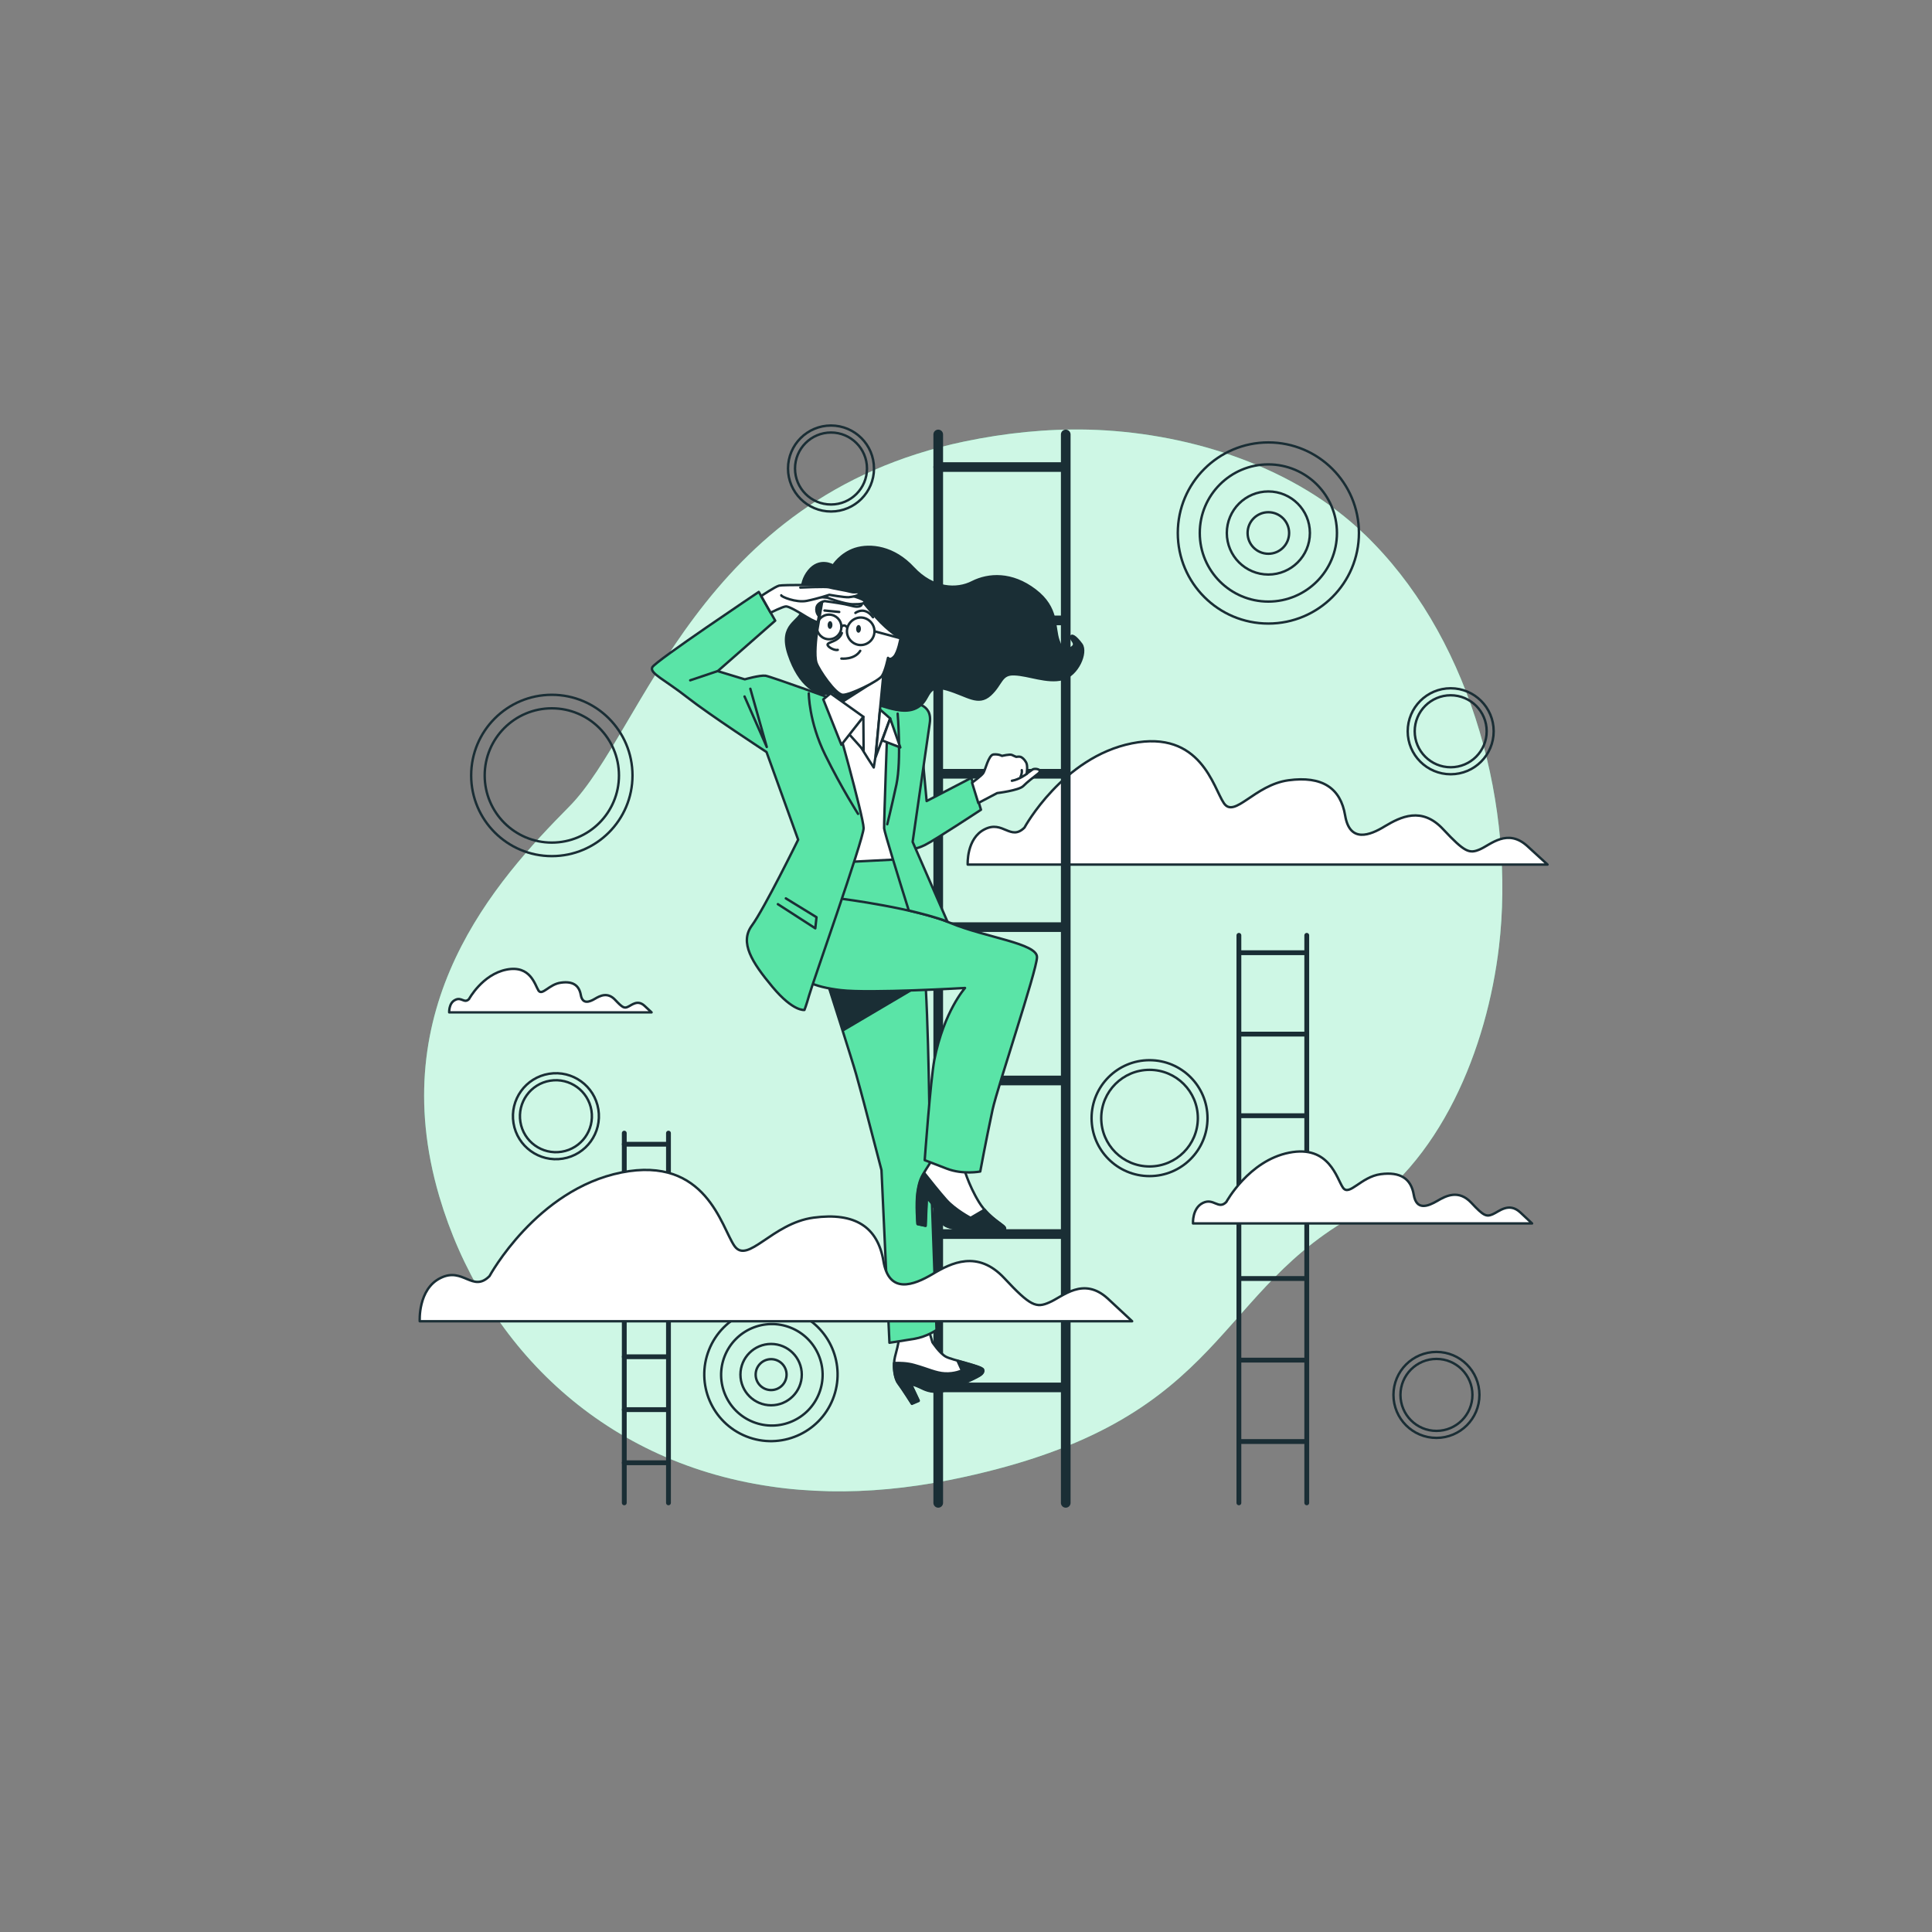
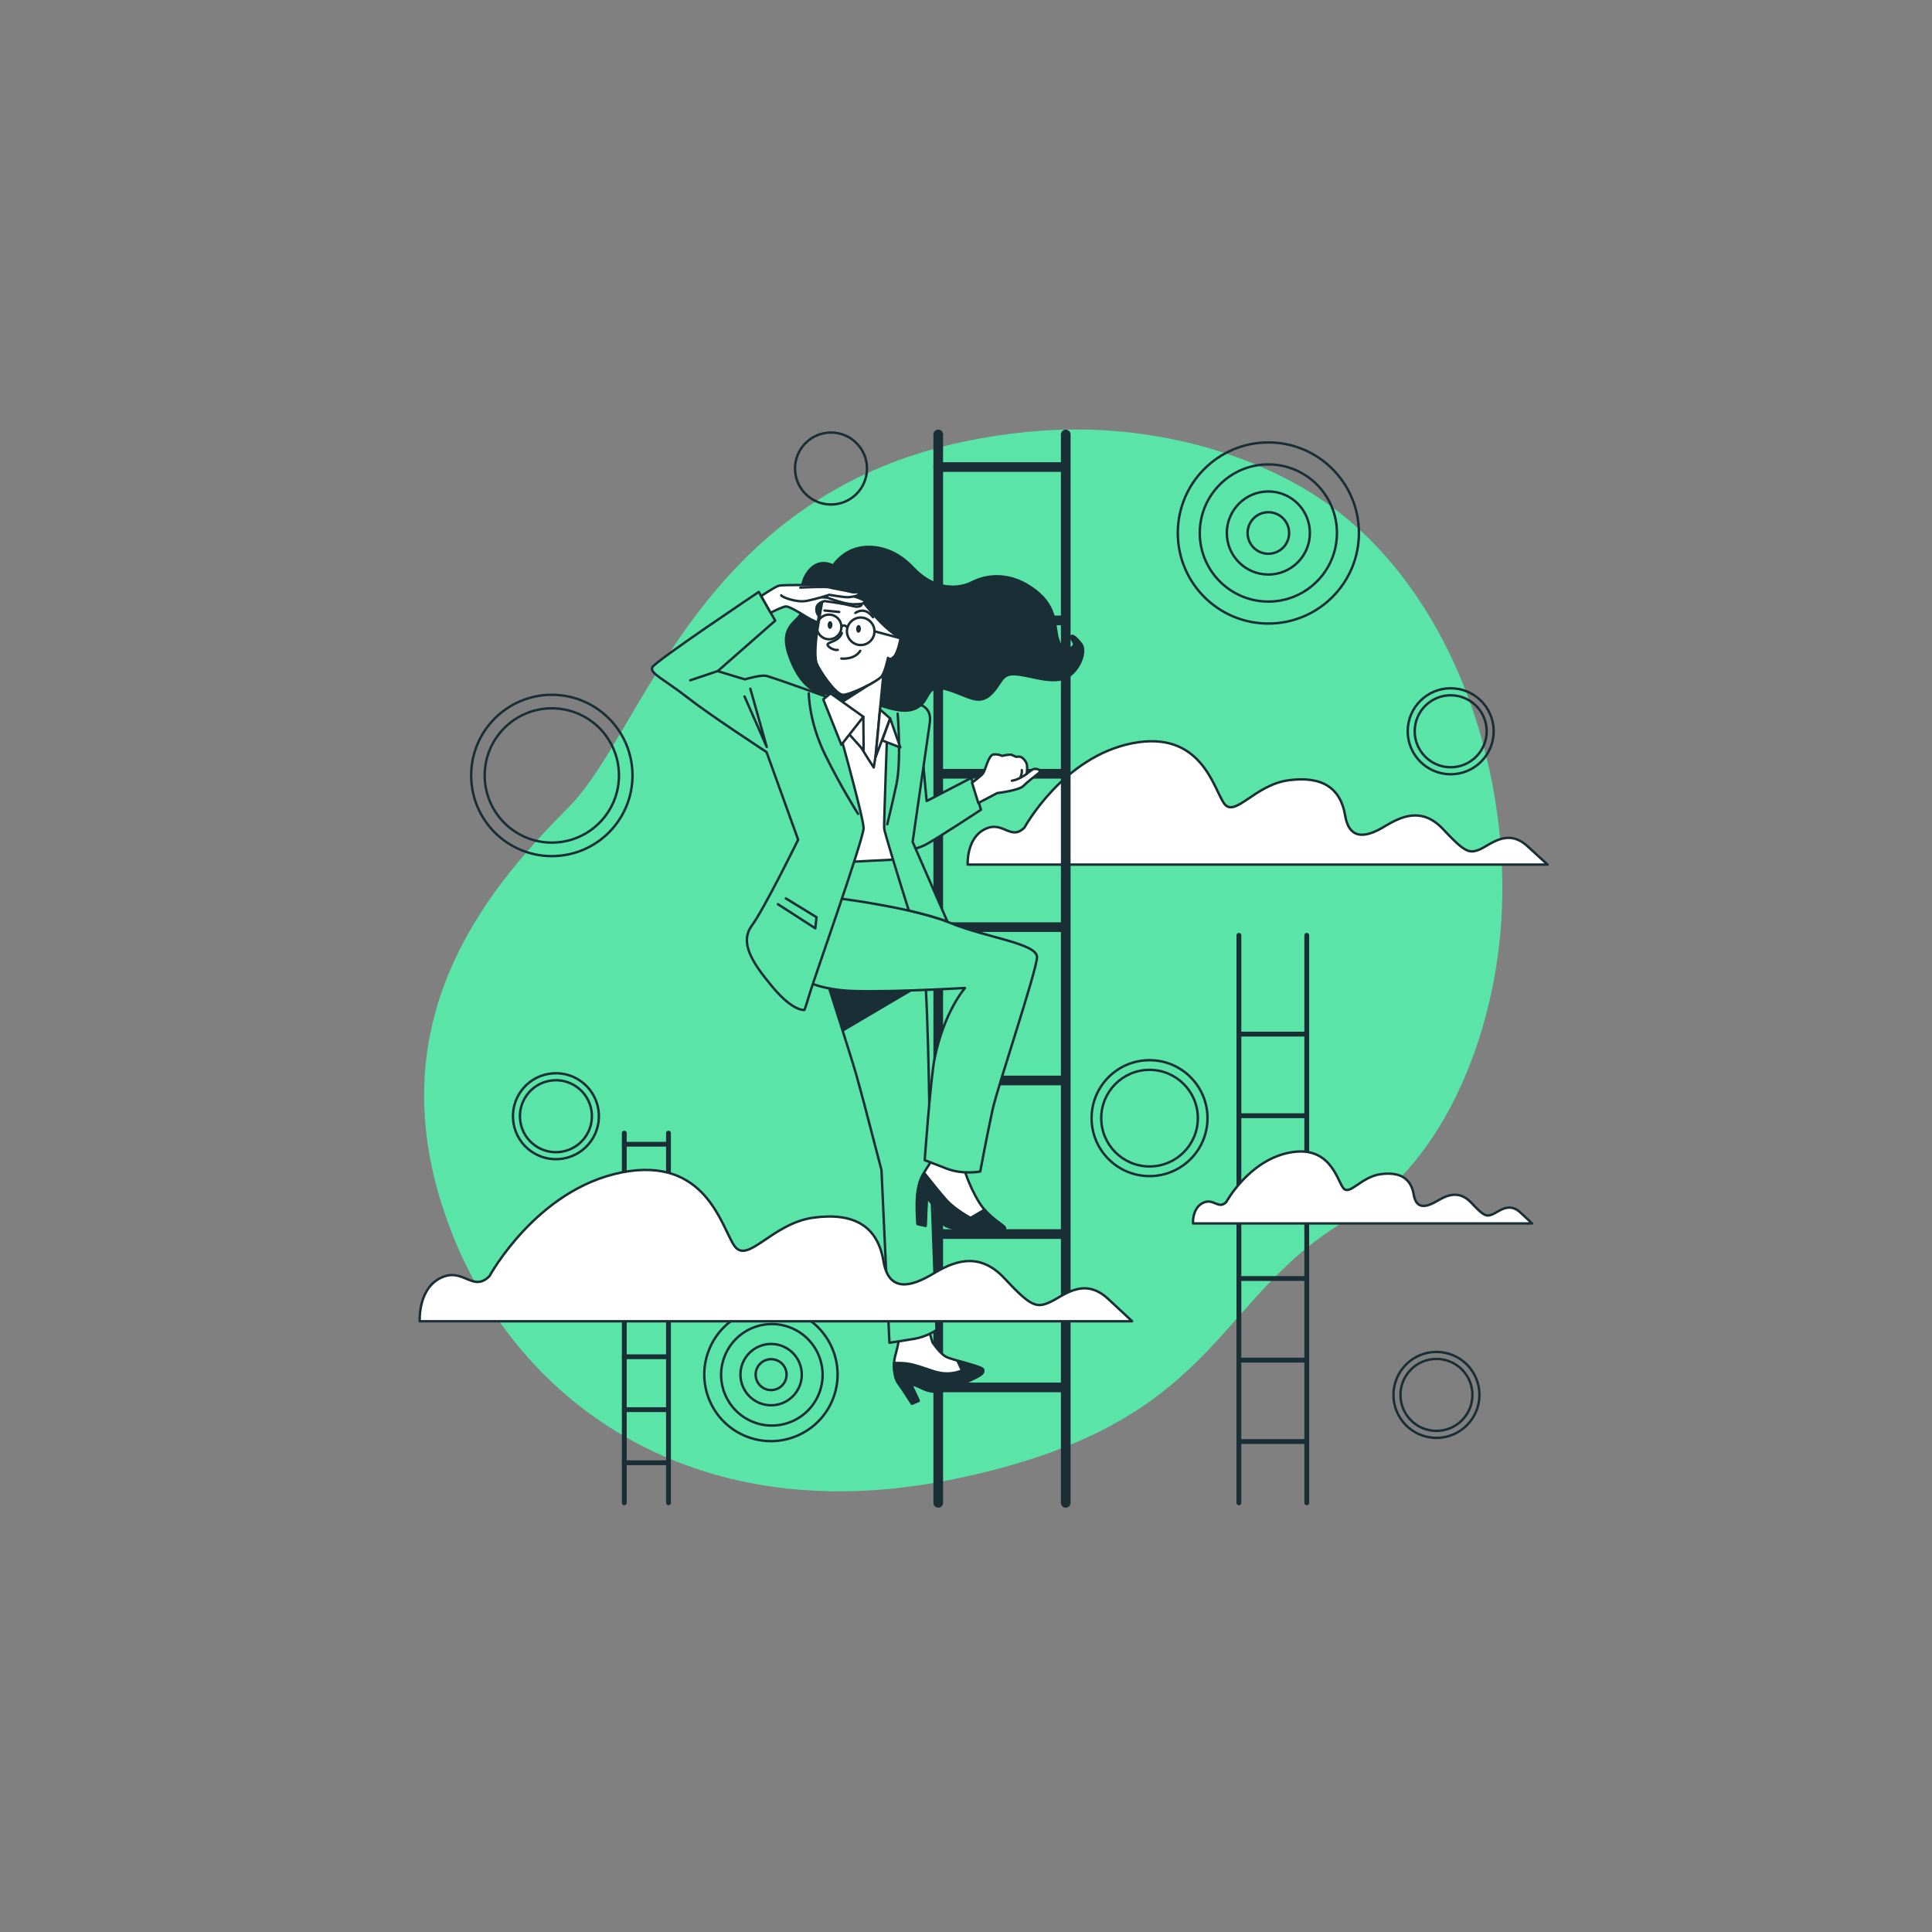
<svg xmlns="http://www.w3.org/2000/svg" version="1.1" id="Layer_1" x="0px" y="0px" viewBox="0 0 800 800" style="enable-background:new 0 0 800 800;" xml:space="preserve">
  <rect x="0" y="0" width="800" height="800" fill="#808080" stroke="none" />
  <style type="text/css">
	.st0{fill:#5AE4A7;}
	.st1{opacity:0.7;fill:#FFFFFF;}
	.st2{fill:none;stroke:#1A2E35;stroke-width:2;stroke-linecap:round;stroke-linejoin:round;stroke-miterlimit:10;}
	.st3{fill:#FFFFFF;stroke:#1A2E35;stroke-linecap:round;stroke-linejoin:round;stroke-miterlimit:10;}
	.st4{fill:none;stroke:#1A2E35;stroke-linecap:round;stroke-linejoin:round;stroke-miterlimit:10;}
	.st5{fill:none;stroke:#1A2E35;stroke-width:4;stroke-linecap:round;stroke-linejoin:round;stroke-miterlimit:10;}
	.st6{fill:#1A2E35;stroke:#1A2E35;stroke-linecap:round;stroke-linejoin:round;stroke-miterlimit:10;}
	.st7{fill:#5AE4A7;stroke:#1A2E35;stroke-linecap:round;stroke-linejoin:round;stroke-miterlimit:10;}
	.st8{fill:#1A2E35;}
</style>
  <g>
    <path class="st0" d="M620.7,391.9c-4.9,41.8-24,90.4-62.1,112.7c-57.6,33.7-52.8,85.6-165.2,108.2c-17.5,3.5-34.2,5-49.8,4.7   c-8.4-0.2-16.6-0.8-24.5-2c-71.4-10.4-119.5-60.1-137.2-120.1C158.7,416.6,205,365,235.8,333.9c30.7-31.1,53.2-128,163.6-151.1   c16.8-3.5,34-5.3,51.2-4.9c39.3,1,82.1,13.9,111.7,40.8c2.2,2,4.4,4.1,6.5,6.3C609.9,267.3,627.4,334.9,620.7,391.9z" />
-     <path class="st1" d="M620.7,391.9c-4.9,41.8-24,90.4-62.1,112.7c-57.6,33.7-52.8,85.6-165.2,108.2c-17.5,3.5-34.2,5-49.8,4.7   c-8.4-0.2-16.6-0.8-24.5-2c-71.4-10.4-119.5-60.1-137.2-120.1C158.7,416.6,205,365,235.8,333.9c30.7-31.1,53.2-128,163.6-151.1   c16.8-3.5,34-5.3,51.2-4.9c39.3,1,82.1,13.9,111.7,40.8c2.2,2,4.4,4.1,6.5,6.3C609.9,267.3,627.4,334.9,620.7,391.9z" />
  </g>
  <g>
    <g>
-       <line class="st2" x1="540.8" y1="394.5" x2="513" y2="394.5" />
      <line class="st2" x1="540.8" y1="428.2" x2="513" y2="428.2" />
      <line class="st2" x1="540.8" y1="462" x2="513.2" y2="462" />
      <line class="st2" x1="540.8" y1="495.7" x2="513" y2="495.7" />
      <line class="st2" x1="540.8" y1="529.4" x2="513" y2="529.4" />
      <line class="st2" x1="540.8" y1="563.2" x2="513" y2="563.2" />
      <line class="st2" x1="540.8" y1="596.9" x2="513" y2="596.9" />
    </g>
    <line class="st2" x1="513" y1="387.3" x2="513" y2="622.3" />
    <line class="st2" x1="541.1" y1="387.3" x2="541.1" y2="622.3" />
  </g>
  <g>
    <g>
      <line class="st2" x1="276.6" y1="473.8" x2="258.5" y2="473.8" />
      <line class="st2" x1="276.6" y1="495.8" x2="258.5" y2="495.8" />
      <line class="st2" x1="276.6" y1="517.8" x2="258.6" y2="517.8" />
      <line class="st2" x1="276.6" y1="539.8" x2="258.5" y2="539.8" />
      <line class="st2" x1="276.6" y1="561.8" x2="258.5" y2="561.8" />
      <line class="st2" x1="276.6" y1="583.7" x2="258.5" y2="583.7" />
      <line class="st2" x1="276.6" y1="605.7" x2="258.5" y2="605.7" />
    </g>
    <line class="st2" x1="258.5" y1="469.2" x2="258.5" y2="622.3" />
    <line class="st2" x1="276.8" y1="469.2" x2="276.8" y2="622.3" />
  </g>
  <path class="st3" d="M424.2,342.7c0,0,15.9-29.2,44.5-34.9c28.6-5.7,33.7,18.4,38.1,24.8c4.4,6.4,12.7-7.6,26.7-9.5  c14-1.9,21.6,3.2,23.5,14.6c1.9,11.4,10.2,8.3,16.5,4.4c6.4-3.8,15.2-8.3,24.1,1.3c8.9,9.5,10.8,10.2,15.2,8.3  c4.4-1.9,11.4-8.9,19.7-1.3c8.3,7.6,8.3,7.6,8.3,7.6H400.7c0,0-0.6-10.8,7-14.6C415.3,339.5,418.4,348.4,424.2,342.7z" />
-   <path class="st3" d="M194.2,413.7c0,0,5.5-10.2,15.5-12.2c10-2,11.8,6.4,13.3,8.7c1.6,2.2,4.4-2.7,9.3-3.3c4.9-0.7,7.5,1.1,8.2,5.1  c0.7,4,3.6,2.9,5.8,1.6c2.2-1.3,5.3-2.9,8.4,0.4c3.1,3.3,3.8,3.6,5.3,2.9c1.6-0.7,4-3.1,6.9-0.4c2.9,2.7,2.9,2.7,2.9,2.7H186  c0,0-0.2-3.8,2.4-5.1C191.1,412.6,192.2,415.7,194.2,413.7z" />
  <g>
    <circle class="st4" cx="525.2" cy="220.7" r="37.5" />
    <circle class="st4" cx="525.2" cy="220.7" r="28.4" />
    <circle class="st4" cx="525.2" cy="220.7" r="17.2" />
    <circle class="st4" cx="525.2" cy="220.7" r="8.6" />
  </g>
  <g>
    <ellipse transform="matrix(0.37 -0.929 0.929 0.37 -327.703 655.168)" class="st4" cx="319.3" cy="569.2" rx="27.6" ry="27.6" />
    <ellipse transform="matrix(0.369 -0.93 0.93 0.369 -327.565 656.195)" class="st4" cx="319.3" cy="569.2" rx="21" ry="21" />
    <circle class="st4" cx="319.3" cy="569.2" r="12.7" />
    <circle class="st4" cx="319.3" cy="569.2" r="6.4" />
  </g>
  <g>
    <circle class="st4" cx="228.5" cy="321.1" r="33.4" />
    <circle class="st4" cx="228.5" cy="321.1" r="27.8" />
  </g>
  <g>
    <circle class="st4" cx="476" cy="463" r="24" />
    <circle class="st4" cx="476" cy="463" r="20" />
  </g>
  <g>
    <ellipse transform="matrix(0.987 -0.16 0.16 0.987 -71.063 42.857)" class="st4" cx="230.3" cy="462.2" rx="17.8" ry="17.8" />
    <ellipse transform="matrix(0.987 -0.16 0.16 0.987 -71.063 42.857)" class="st4" cx="230.3" cy="462.2" rx="14.9" ry="14.9" />
  </g>
  <g>
-     <circle class="st4" cx="344.1" cy="194" r="17.8" />
    <circle class="st4" cx="344.1" cy="194" r="14.9" />
  </g>
  <g>
    <circle class="st4" cx="594.8" cy="577.6" r="17.8" />
    <circle class="st4" cx="594.8" cy="577.6" r="14.9" />
  </g>
  <g>
    <circle class="st4" cx="600.7" cy="302.8" r="17.8" />
    <circle class="st4" cx="600.7" cy="302.8" r="14.9" />
  </g>
  <g>
    <g>
      <line class="st5" x1="440.7" y1="193.4" x2="388.5" y2="193.4" />
      <line class="st5" x1="440.7" y1="256.9" x2="388.5" y2="256.9" />
      <line class="st5" x1="440.7" y1="320.4" x2="388.9" y2="320.4" />
      <line class="st5" x1="440.7" y1="383.9" x2="388.5" y2="383.9" />
      <line class="st5" x1="440.7" y1="447.4" x2="388.5" y2="447.4" />
      <line class="st5" x1="440.7" y1="511" x2="388.5" y2="511" />
      <line class="st5" x1="440.7" y1="574.5" x2="388.5" y2="574.5" />
    </g>
    <line class="st5" x1="388.5" y1="179.9" x2="388.5" y2="622.3" />
    <line class="st5" x1="441.3" y1="179.9" x2="441.3" y2="622.3" />
  </g>
  <g>
    <g>
      <path class="st3" d="M383.8,548.1l2.3,7.7c0,0,3,4.6,5.6,6c2.6,1.4,14.9,3.9,15.3,5.3c0.5,1.4-1.2,2.3-2.6,3    c-1.4,0.7-10.2,5.1-14.6,5.8c-4.4,0.7-7-0.7-8.8-1.6c-1.9-0.9-3.9-1.4-3.9-1.4l3.3,7l-2.8,1.2c0,0-3.9-6.3-5.6-8.4    c-1.6-2.1-2.3-7.4-1.4-10.9c0.9-3.5,1.2-4.6,1.4-5.8c0.2-1.2,0.2-5.6,0.2-5.6L383.8,548.1z" />
      <path class="st6" d="M407.1,567.2c-0.3-1-6.2-2.4-10.6-3.7l1.8,4c0,0-3,1.4-7,1.2c-3.9-0.2-7-1.9-12.8-3.5    c-2.8-0.8-5.9-0.9-8.3-0.8c-0.2,3.2,0.5,6.9,1.8,8.5c1.6,2.1,5.6,8.4,5.6,8.4l2.8-1.2l-3.3-7c0,0,2.1,0.5,3.9,1.4    c1.9,0.9,4.4,2.3,8.8,1.6c4.4-0.7,13.2-5.1,14.6-5.8C405.9,569.5,407.5,568.6,407.1,567.2z" />
    </g>
    <path class="st7" d="M371.8,351.3c0,0,9.1,26.7,10.9,48.3c1.9,21.6,2.3,73.6,2.3,73.6l2.8,77.5c0,0-3.9,2.8-9.3,3.7   s-10.2,1.6-10.2,1.6l-3.3-71.5c0,0-6.3-24.2-7.2-27.6c-0.9-3.5-2.1-7.7-3.3-12.1c-1.2-4.4-12.3-39.2-12.3-39.2s-4.2-10-6-16.7   S342,354,342,354L371.8,351.3z" />
    <polygon class="st6" points="384.7,405.6 349.3,426.5 342.3,405.6  " />
    <polygon class="st3" points="372.1,293.2 341.4,292.3 353.4,344.4 351.5,356.9 370.9,355.9 369,334.9  " />
    <path class="st7" d="M381.4,306.7l2.3,25l18.5-9.6l4,13.2c0,0-19.3,12.7-23.2,14.6s-6.1,1.9-7.5,1.2c-1.4-0.7-1-7.3-1-7.3   L381.4,306.7z" />
    <g>
      <path class="st3" d="M399.4,477.6l-0.5,5.3c0,0,1.9,7.4,6.5,14.9c4.6,7.4,10.9,9.5,10.7,10.9c-0.2,1.4-0.5,2.1-8.4,1.6    c-7.9-0.5-16-1.9-17-3.5c-0.9-1.6-4.2-8.1-5.6-9.5c-1.4-1.4-1.4-1.4-1.4-1.4l-0.5,11.6l-3.3-0.7c0,0-0.7-8.1,0-13    c0.7-4.9,1.6-6.5,3.5-9.5s1.9-3,1.9-3l0.9-5.8L399.4,477.6z" />
      <path class="st6" d="M407.7,500.9l-5.8,3.4c0,0-6.3-3.3-10-7.4c-2.8-3.1-7.2-8.7-9.2-11.2c-1.3,2.3-2.1,4.1-2.7,8.2    c-0.7,4.9,0,13,0,13l3.3,0.7l0.5-11.6c0,0,0,0,1.4,1.4c1.4,1.4,4.6,7.9,5.6,9.5c0.9,1.6,9.1,3,17,3.5c7.9,0.5,8.1-0.2,8.4-1.6    C416.3,507.5,411.9,505.8,407.7,500.9z" />
    </g>
    <path class="st7" d="M348.8,372.2c0,0,30.4,3.9,44.8,10c14.4,6,36,8.4,35.8,14.2c-0.2,5.8-16.3,53.5-18.4,63.1   c-2.8,13.1-5.1,25.6-5.1,25.6s-7.2,1.4-13.9-1.2c-6.7-2.6-9.1-3.5-9.1-3.5s2.4-33.1,4-41.6c4-20.1,12.7-29.7,12.7-29.7   s-39.5,2.3-51.4,0.9c-11.8-1.4-17-4.4-17.4-7.9c-0.5-3.5-1.6-13,2.6-21.6C337.6,371.9,345.3,371,348.8,372.2z" />
    <g>
      <path class="st7" d="M392.3,381.6l-14.4-33c0,0,5.9-40.9,7.1-49.2c1.2-8.3-6.8-8.5-10.2-8.6c-3.4-0.2-27.1-0.3-27.1-0.3    s-28.3-10.3-30.7-10.7c-2.4-0.3-8.6,1.5-8.6,1.5l-11.2-3.4L321,257l-6.8-11.9c0,0-42.9,28.7-44.1,31.2c-1.2,2.5,5.1,5.1,14.4,12.4    c9.3,7.3,32.9,22.7,32.9,22.7l13.1,36.3c0,0-14.1,28.7-19.2,35.6c-5.1,7,0,15.1,8.6,25.4c8.6,10.3,13.2,9.5,13.2,9.5    s0.8-2,1.9-5.9c1-3.9,22.6-64.8,22.6-69.4c0-4.6-12.5-49-12.5-49s12.4,0,16.8,1.4c4.4,1.4,5.6,3.6,5.6,3.6s-1.5,41.9-1.4,44.1    c0.1,1.5,6.2,21.3,10.2,34C382.1,378.4,387.8,379.9,392.3,381.6z" />
      <g>
        <path class="st4" d="M371.7,295.5c0,0,1.6,19.2-0.5,29.3c-2.2,10.1-3.8,16.5-3.8,16.5" />
        <polyline class="st4" points="310.7,285.2 317.5,309.3 308.3,288.4    " />
        <path class="st7" d="M297.1,277.9c0,0-10.5,3.5-11.3,3.8" />
        <polyline class="st4" points="322.1,374.4 337.6,384.4 338.1,379.8 325.4,372    " />
        <path class="st4" d="M334.9,287.1c0,0,0,11.7,6.8,25.5c6.8,13.8,13.6,24.4,13.6,24.4" />
      </g>
    </g>
    <path class="st6" d="M345,234.2c0,0-5.6-3.4-10.1,2.2c-4.5,5.6-2.5,11.7-2.9,16.4c-0.4,4.7-9.7,5.4-5.4,18.2s11.7,17.5,17.3,16   c5.6-1.6,9.4,1.1,18.2,4.3c8.8,3.1,14.6,4.3,18.9,0.9c4.3-3.4,2.7-9.2,11.2-6.7s12.8,6.7,17.8,2.2c4.9-4.5,4.3-8.8,10.1-8.5   c5.8,0.2,13.5,3.6,19.8,2s10.3-11,7.9-14.4c-2.5-3.4-4.3-4.3-4.3-2.9c0,1.3,2.7,2.7,0.2,4.3c-2.5,1.6-3.4,2.7-5.4-2.9   c-2-5.6,0-13.5-9.7-20.9s-19.3-6.7-25.9-3.4c-6.5,3.4-16.4,2.9-24.5-5.8c-8.1-8.8-17.8-9.9-24.1-7.9C348,229.3,345,234.2,345,234.2   z" />
    <path class="st3" d="M366,277l-3.5,36.4l-0.7,4.4c0,0-4.3-6.5-5.5-8.9c-1.2-2.4-2.1-4.8-2.1-4.8l1.7-6.9l-9.7-6.5l-1.5-8.1   c0,0,2.8,3.1,8,1.2C358,281.9,366,277,366,277z" />
    <polygon class="st6" points="362.1,282.1 346.9,291.8 345.9,284.6  " />
    <g>
      <path class="st3" d="M340.7,247.7c0,0-1.6,9.2-2.2,12.8c-0.6,3.6-1.4,11.1-0.4,14c1,2.9,7.9,13.1,10.9,13.2    c3,0.1,14.8-5.7,16.2-7.8c1.4-2.1,2.5-7.5,2.5-7.5s0.8,1.3,2.5-0.5c1.7-1.8,2.7-7.6,2.7-7.6s-4.9-2.7-10.1-8.6    c-5.2-5.8-6-7.9-10.4-10.6C348,242.4,342.4,244.3,340.7,247.7z" />
      <line class="st4" x1="341.4" y1="252.8" x2="347.5" y2="253.4" />
      <path class="st4" d="M354.2,253.8c0,0,3.8-3,7.3,1.8" />
      <circle class="st4" cx="343.3" cy="259.6" r="5.1" />
      <path class="st4" d="M362.1,261.4c0-3.1-2.6-5.7-5.7-5.7c-3.1,0-5.7,2.6-5.7,5.7c0,3.1,2.6,5.7,5.7,5.7    C359.5,267.1,362.1,264.6,362.1,261.4z" />
      <path class="st8" d="M344.7,258.8c0,0.9-0.5,1.6-1,1.6c-0.6,0-1-0.7-1-1.6s0.5-1.6,1-1.6C344.3,257.2,344.7,257.9,344.7,258.8z" />
      <path class="st8" d="M356.5,260.4c0,0.9-0.5,1.6-1,1.6c-0.6,0-1-0.7-1-1.6s0.5-1.6,1-1.6C356.1,258.8,356.5,259.5,356.5,260.4z" />
      <path class="st4" d="M348.6,262.1c0,0-0.4,1.6-2.2,2.7c-1.8,1.2-4.3,1.4-3.6,2.5c0.6,1,2.9,2.1,4.1,1.8" />
      <path class="st4" d="M348.4,259.6c0,0,1-1.4,2.2,0" />
      <line class="st4" x1="362.1" y1="261.4" x2="372.9" y2="264.3" />
      <path class="st4" d="M348.4,272.7c0,0,5.4,0.6,7.8-3.2" />
    </g>
    <g>
      <path class="st3" d="M315.2,246.8c0,0,5.8-3.9,7.4-4.3c1.6-0.4,18.8-0.3,19.8-0.1c1,0.1,14.3,7.3,14.3,7.3s0.6,1-0.9,1.4    c-1.6,0.4-3-0.3-6-0.9c-3-0.6-8.3-1.3-8.3-1.3s-3,0.5-3.4,2.7s1,3.5,1,3.5l-0.5,2.6c0,0-1.8-0.5-4.7-2.3c-2.9-1.8-7.1-4.3-8.4-4.3    c-1.3,0-6.4,2.6-6.4,2.6L315.2,246.8z" />
      <path class="st3" d="M350.6,246.1c0,0,7.4,1.9,7.4,2.9s-1.4,1.2-4.8,1.2c-3.4,0-10.6-2.7-10.6-2.7l-4.5-0.4c0,0,2.2-2.5,4.7-2.6    C345.1,244.3,350.6,246.1,350.6,246.1z" />
      <path class="st3" d="M331.4,243.3c0,0,10.6-0.5,11.9-0.1c1.3,0.4,7.4,1.4,9.1,1.9c1.7,0.5,3.9-0.4,3.5,0.6c-0.4,1-2.7,1.4-4.5,1.6    c-1.8,0.1-8-1-8-1s-4.8,1.6-9.3,2.5s-10.8-1.8-10.6-2.3" />
    </g>
    <g>
      <polygon class="st3" points="362.6,313.4 368.6,297.5 364.4,293.8   " />
      <polygon class="st3" points="368.6,297.5 372.8,309.5 365.3,306.6   " />
    </g>
    <g>
      <polygon class="st3" points="357.5,296.8 357.6,310.7 351.6,304   " />
      <polygon class="st3" points="357.5,296.8 348.4,308.4 340.9,289.6 343.9,287.1   " />
    </g>
    <g>
      <path class="st3" d="M402.5,324.1c0,0,3.7-2.7,4.6-3.9s2.2-7.6,4.3-7.8c2.2-0.2,3.5,0.6,3.5,0.6s3.3-0.8,4.1-0.4    c0.8,0.4,1.8,0.8,1.8,0.8s1.2-0.2,1.8,0c0.6,0.2,1.6,1,2.3,2.3c0.8,1.4,0.2,4.7,0.2,4.7s1.6-1.2,2.5-1.8c1-0.6,4.5,0,2.2,1.8    c-2.3,1.8-4.3,3.3-6.1,5.1c-1.8,1.8-10.8,2.9-10.8,2.9l-7.8,4.1L402.5,324.1z" />
      <path class="st3" d="M425.2,320.4c0,0-3.1,2.4-6.2,2.9" />
      <path class="st3" d="M422.6,321.6c0,0,0.7-1.3,0.5-2.7" />
    </g>
  </g>
  <path class="st3" d="M202.7,528.4c0,0,19.5-35.9,54.6-42.9c35.1-7,41.4,22.6,46.8,30.4c5.5,7.8,15.6-9.4,32.8-11.7  c17.2-2.3,26.5,3.9,28.9,17.9c2.3,14,12.5,10.1,20.3,5.5c7.8-4.7,18.7-10.1,29.7,1.6c10.9,11.7,13.3,12.5,18.7,10.1  c5.5-2.3,14-10.9,24.2-1.6c10.1,9.4,10.1,9.4,10.1,9.4h-295c0,0-0.8-13.3,8.6-17.9C191.8,524.5,195.7,535.4,202.7,528.4z" />
  <path class="st3" d="M507.8,497.7c0,0,9.3-17.1,26-20.4c16.7-3.3,19.7,10.8,22.3,14.5c2.6,3.7,7.4-4.5,15.6-5.6  c8.2-1.1,12.6,1.9,13.7,8.5c1.1,6.7,5.9,4.8,9.7,2.6c3.7-2.2,8.9-4.8,14.1,0.7c5.2,5.6,6.3,5.9,8.9,4.8c2.6-1.1,6.7-5.2,11.5-0.7  c4.8,4.5,4.8,4.5,4.8,4.5H494c0,0-0.4-6.3,4.1-8.5C502.6,495.9,504.5,501.1,507.8,497.7z" />
</svg>